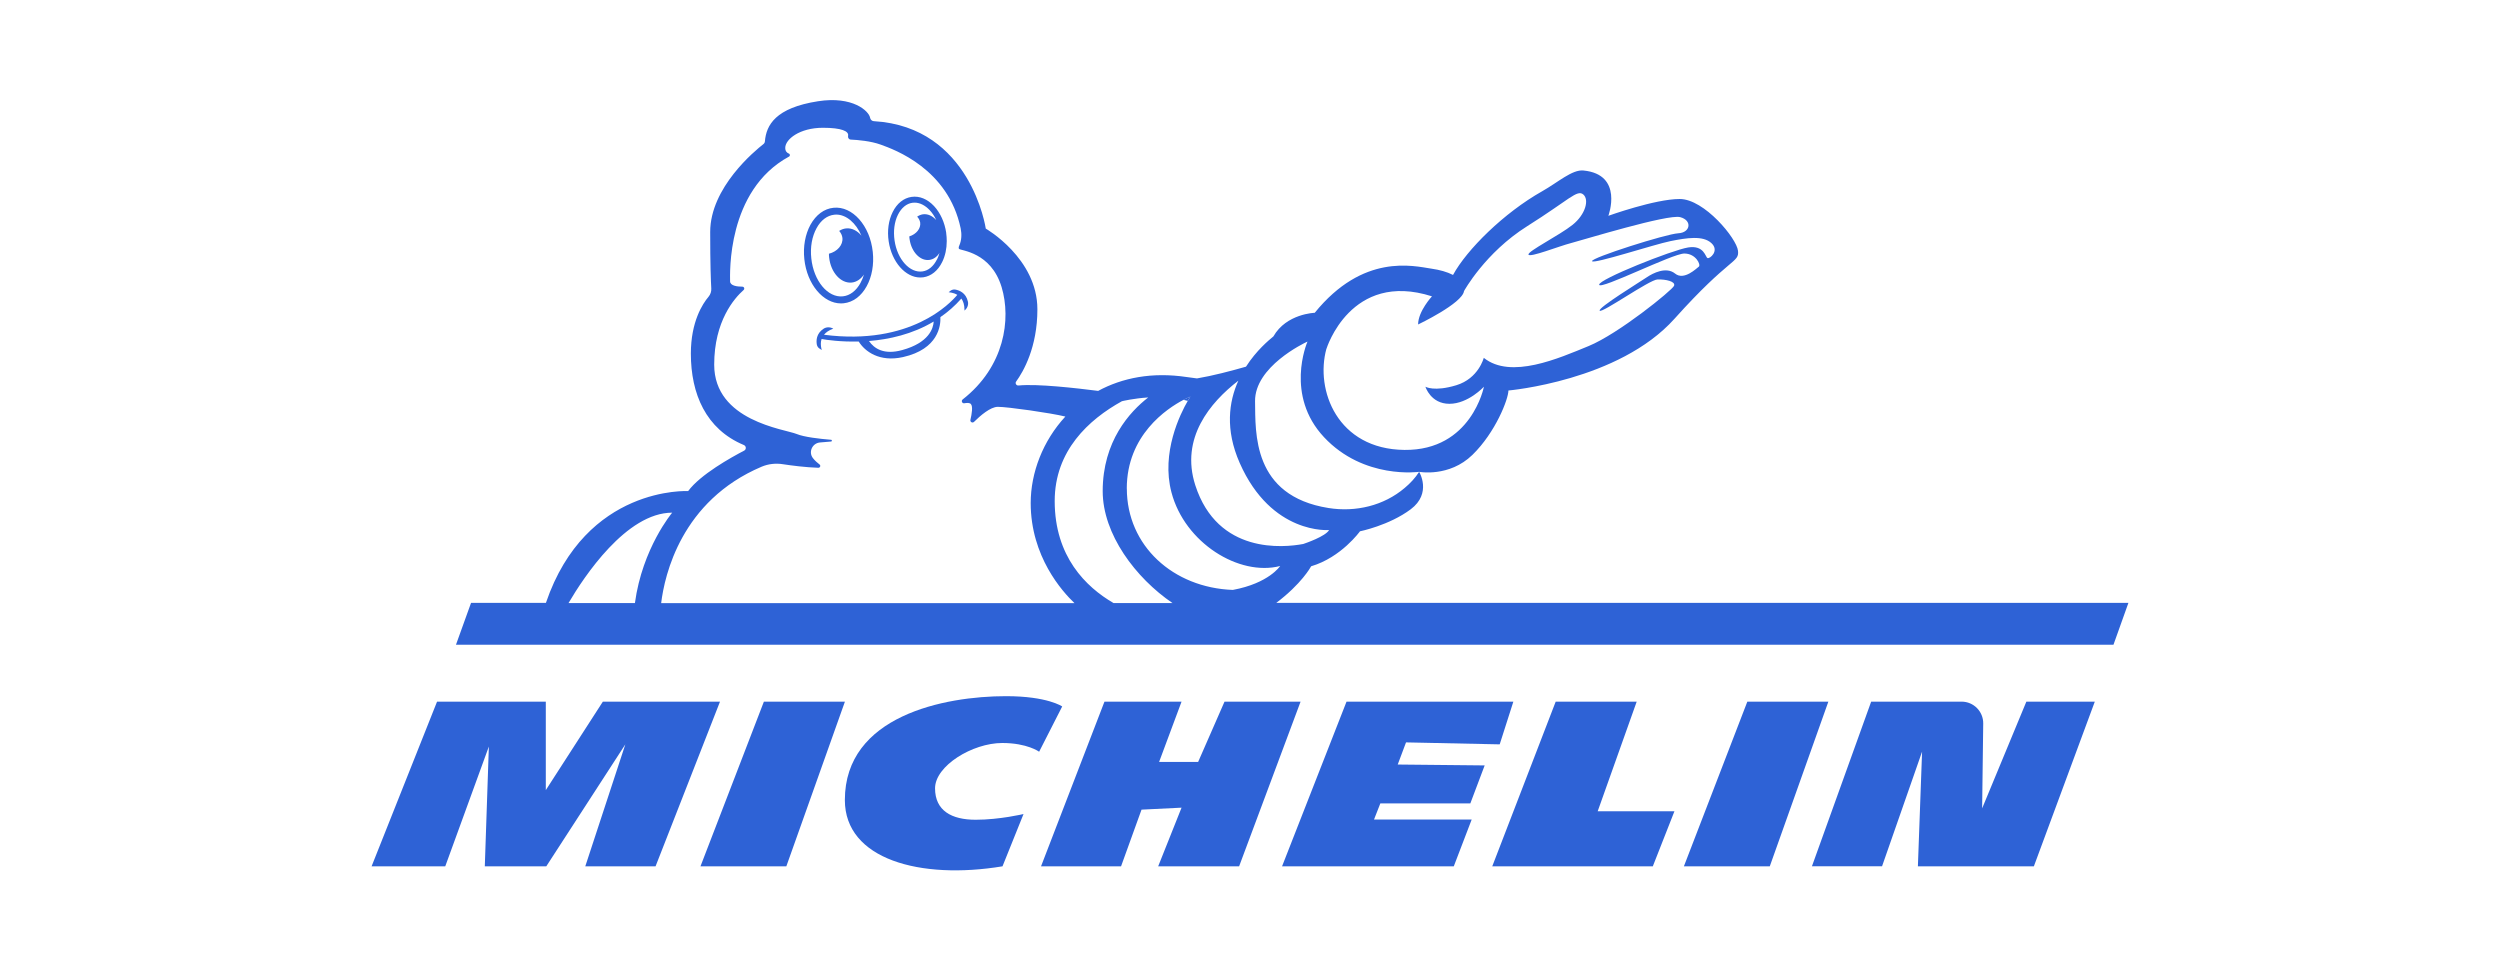
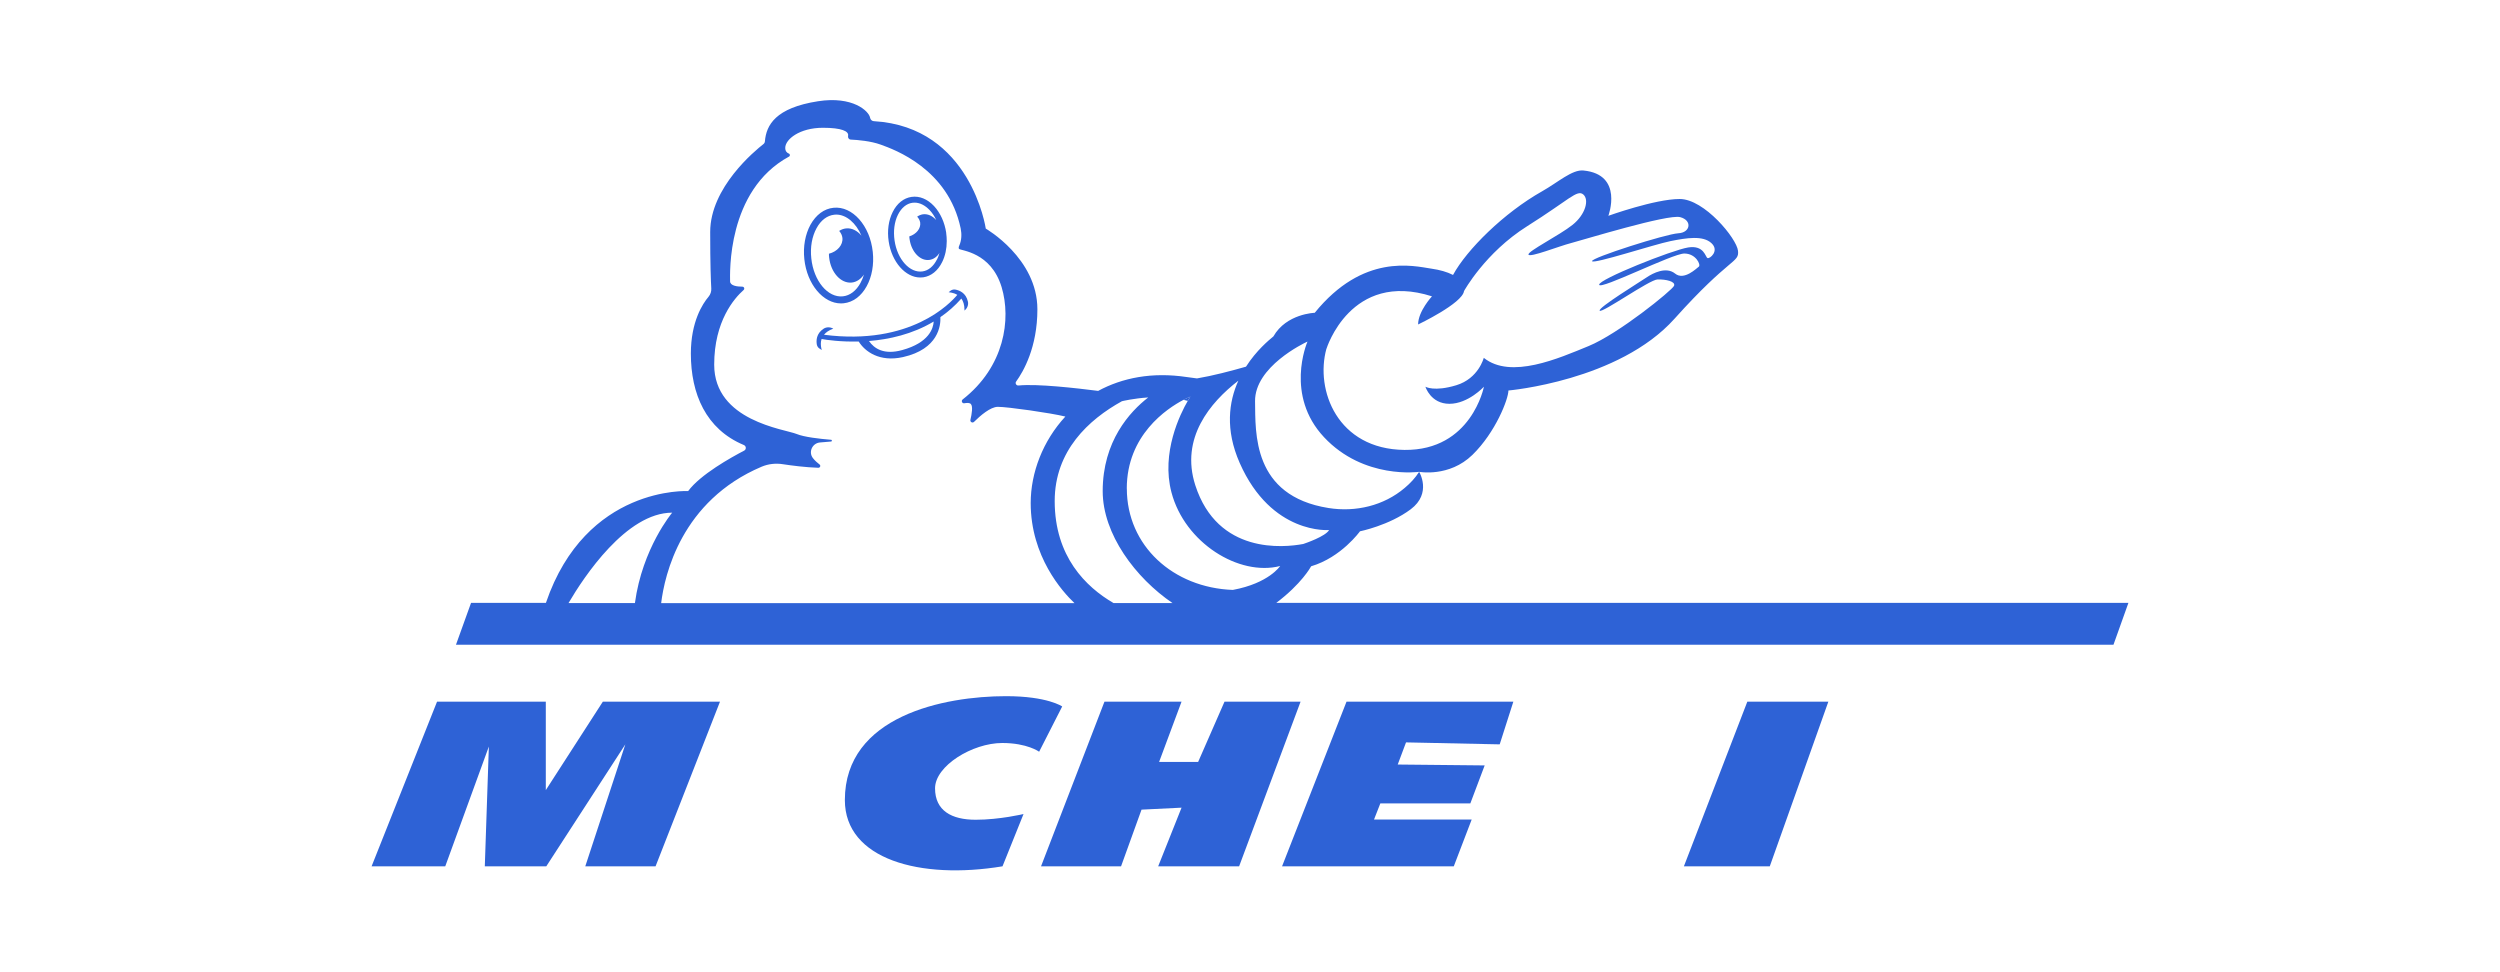
<svg xmlns="http://www.w3.org/2000/svg" width="90" height="35" viewBox="0 0 90 35" fill="none">
  <path d="M15.734 25.259L13.377 31.188H16.029L17.599 26.875L17.453 31.188H19.666L22.512 26.797L21.07 31.188H23.6L25.92 25.259H21.703L19.649 28.444V25.259H15.734Z" fill="#2E62D6" />
-   <path d="M25.217 31.188L27.5 25.259H30.417L28.308 31.188H25.217Z" fill="#2E62D6" />
  <path d="M60.62 31.188L62.904 25.259H65.821L63.712 31.188H60.62Z" fill="#2E62D6" />
-   <path d="M60.28 29.205L59.501 31.188H53.721L56.005 25.259H58.921L57.517 29.205H60.28Z" fill="#2E62D6" />
  <path d="M37.477 31.188L39.761 25.259H42.536L41.728 27.429H43.133L44.083 25.259H46.821L44.608 31.188H41.694L42.536 29.076L41.095 29.147L40.358 31.188H37.477Z" fill="#2E62D6" />
  <path d="M46.154 31.188L48.475 25.259H54.481L53.989 26.797L50.617 26.726L50.318 27.523L53.448 27.555L52.932 28.923H49.692L49.465 29.502H52.981L52.336 31.188H46.154Z" fill="#2E62D6" />
  <path d="M36.09 31.188L36.847 29.305C36.847 29.305 35.987 29.511 35.123 29.511C34.259 29.511 33.662 29.186 33.662 28.379C33.662 27.572 35.006 26.748 36.082 26.748C36.981 26.748 37.409 27.062 37.409 27.062L38.239 25.433C38.239 25.433 37.713 25.062 36.216 25.062C33.993 25.062 30.415 25.771 30.415 28.802C30.415 30.94 33.134 31.677 36.087 31.188H36.09Z" fill="#2E62D6" />
-   <path d="M65.229 31.188L67.362 25.259H70.617C71.05 25.259 71.401 25.613 71.396 26.046L71.357 29.101L72.949 25.259H75.413L73.219 31.188H69.044L69.195 27.059L67.754 31.186H65.232L65.229 31.188Z" fill="#2E62D6" />
  <path d="M45.94 21.708C46.853 21.02 47.181 20.422 47.201 20.386C48.287 20.065 48.959 19.127 48.959 19.127C48.959 19.127 50.008 18.916 50.785 18.335C51.559 17.754 51.089 16.986 51.089 16.986C50.953 17.203 50.77 17.397 50.57 17.565C49.816 18.206 48.805 18.444 47.829 18.289C45.075 17.851 45.2 15.574 45.182 14.449C45.166 13.203 46.943 12.354 47.064 12.299C47.064 12.299 47.067 12.299 47.069 12.299C47.042 12.362 46.256 14.235 47.666 15.74C49.1 17.271 51.089 16.986 51.089 16.986C51.089 16.986 52.17 17.19 53.007 16.376C53.842 15.562 54.303 14.364 54.303 14.058C54.303 14.058 58.276 13.713 60.282 11.475C62.288 9.239 62.617 9.472 62.568 9.028C62.522 8.585 61.355 7.164 60.469 7.164C59.583 7.164 57.901 7.769 57.901 7.769C57.901 7.769 58.461 6.279 57.002 6.138C56.598 6.099 56.094 6.559 55.52 6.884C54.137 7.664 52.805 8.986 52.309 9.898C52.097 9.788 51.824 9.713 51.534 9.672C50.877 9.572 49.073 9.113 47.33 11.261C47.33 11.261 46.31 11.29 45.842 12.111C45.682 12.243 45.231 12.614 44.856 13.2C44.311 13.356 43.658 13.528 43.091 13.623C42.972 13.606 42.838 13.589 42.726 13.574C41.47 13.385 40.398 13.604 39.534 14.072C38.755 13.973 37.343 13.81 36.666 13.878C36.586 13.885 36.535 13.798 36.581 13.735C36.842 13.375 37.346 12.503 37.346 11.134C37.346 9.295 35.488 8.23 35.488 8.23C35.488 8.23 34.955 4.563 31.456 4.362C31.391 4.359 31.337 4.308 31.325 4.245C31.286 3.997 30.694 3.45 29.448 3.645C27.919 3.883 27.585 4.503 27.537 5.086C27.534 5.125 27.517 5.161 27.485 5.186C27.181 5.424 25.567 6.748 25.567 8.352C25.567 9.533 25.591 10.121 25.606 10.384C25.613 10.493 25.577 10.6 25.506 10.685C25.294 10.935 24.871 11.582 24.871 12.729C24.871 14.175 25.409 15.45 26.779 16.021C26.867 16.058 26.874 16.18 26.789 16.223C26.314 16.471 25.216 17.081 24.773 17.679C24.773 17.679 21.095 17.477 19.653 21.703H16.958L16.415 23.21H76.085L76.623 21.703H45.94V21.708ZM47.753 12.556C47.753 12.556 48.623 9.732 51.551 10.668C51.551 10.668 51.052 11.205 51.052 11.681C51.052 11.681 52.645 10.923 52.705 10.478C52.705 10.478 53.462 9.098 54.979 8.143C56.496 7.188 56.776 6.814 56.998 7.001C57.219 7.188 57.078 7.723 56.613 8.094C56.145 8.469 54.979 9.052 55.026 9.166C55.072 9.283 56.121 8.862 56.567 8.748C57.01 8.631 60.043 7.701 60.486 7.817C60.929 7.932 60.859 8.376 60.418 8.398C59.975 8.422 57.268 9.283 57.314 9.402C57.36 9.518 59.554 8.797 60.138 8.68C60.722 8.563 61.304 8.471 61.609 8.751C61.913 9.028 61.55 9.329 61.47 9.29C61.39 9.251 61.351 8.819 60.776 8.908C60.204 8.998 57.531 10.063 57.57 10.252C57.609 10.444 60.214 9.127 60.635 9.127C61.056 9.127 61.239 9.538 61.158 9.599C61.078 9.657 60.625 10.111 60.304 9.849C59.982 9.589 59.51 9.83 59.288 9.98C59.067 10.131 57.509 11.086 57.589 11.185C57.669 11.285 59.379 10.07 59.671 10.06C59.963 10.051 60.333 10.131 60.265 10.291C60.194 10.452 58.264 12.019 57.188 12.459C56.111 12.901 54.388 13.664 53.416 12.882C53.416 12.882 53.229 13.625 52.428 13.868C51.627 14.111 51.315 13.922 51.315 13.922C51.315 13.922 51.503 14.537 52.179 14.537C52.856 14.537 53.421 13.922 53.421 13.922C53.421 13.922 52.976 16.223 50.56 16.197C48.148 16.172 47.34 14.046 47.751 12.554L47.753 12.556ZM44.579 13.708C44.238 14.466 44.099 15.465 44.63 16.668C45.776 19.263 47.848 19.081 47.848 19.081C47.719 19.309 47.011 19.552 46.921 19.582C46.916 19.582 46.913 19.584 46.913 19.584C46.215 19.715 43.834 19.961 43.03 17.467C42.485 15.771 43.568 14.488 44.576 13.708H44.579ZM24.199 18.456C24.199 18.456 23.125 19.73 22.857 21.71H20.467C21.022 20.763 22.548 18.456 24.199 18.456ZM23.802 21.71C23.926 20.697 24.527 18.029 27.417 16.802C27.658 16.7 27.926 16.67 28.187 16.712C28.503 16.76 28.983 16.823 29.457 16.84C29.526 16.843 29.557 16.758 29.501 16.719C29.428 16.663 29.341 16.588 29.268 16.495C29.095 16.279 29.238 15.956 29.516 15.929C29.625 15.917 29.757 15.907 29.918 15.895C29.957 15.893 29.959 15.834 29.918 15.832C29.497 15.798 28.939 15.732 28.683 15.625C28.245 15.446 25.711 15.159 25.711 13.127C25.711 11.56 26.436 10.736 26.77 10.44C26.818 10.396 26.787 10.32 26.724 10.32C26.534 10.32 26.283 10.286 26.283 10.126C26.283 9.878 26.151 6.862 28.403 5.638C28.452 5.613 28.445 5.545 28.396 5.528C28.328 5.501 28.269 5.443 28.269 5.322C28.269 5.018 28.783 4.6 29.625 4.6C30.297 4.6 30.565 4.724 30.531 4.889C30.517 4.957 30.555 5.02 30.626 5.025C30.877 5.037 31.347 5.076 31.707 5.207C32.189 5.382 34.137 6.073 34.585 8.226C34.626 8.432 34.619 8.648 34.534 8.84C34.512 8.889 34.504 8.935 34.526 8.96C34.594 9.028 35.673 9.069 36.058 10.335C36.406 11.492 36.167 13.2 34.655 14.381C34.592 14.43 34.638 14.532 34.716 14.517C34.821 14.498 34.908 14.5 34.95 14.544C35.03 14.627 34.986 14.899 34.935 15.115C34.918 15.19 35.008 15.241 35.064 15.188C35.291 14.962 35.658 14.646 35.921 14.646C36.282 14.646 37.83 14.867 38.353 14.996C37.543 15.871 37.105 17.02 37.105 18.109C37.105 20.036 38.246 21.3 38.682 21.713H23.802V21.71ZM40.087 21.71C39.094 21.132 37.969 20.038 37.969 18.038C37.969 16.228 39.189 15.108 40.389 14.444C40.418 14.437 40.812 14.342 41.336 14.308C40.674 14.821 39.697 15.883 39.697 17.681C39.697 19.229 40.881 20.806 42.21 21.71H40.087ZM40.564 17.589C40.564 15.662 42.008 14.709 42.602 14.396C42.745 14.323 42.84 14.284 42.853 14.279C42.85 14.286 42.811 14.342 42.758 14.435C42.49 14.896 41.794 16.294 42.173 17.727C42.651 19.543 44.608 20.758 46.086 20.376C46.086 20.376 45.684 20.996 44.382 21.237C42.232 21.159 40.566 19.647 40.566 17.587L40.564 17.589Z" fill="#2E62D6" />
  <path d="M42.853 14.277C42.853 14.277 42.812 14.34 42.758 14.432C42.707 14.418 42.656 14.403 42.602 14.393C42.746 14.32 42.841 14.282 42.853 14.277V14.277Z" fill="#2E62D6" />
  <path d="M34.845 10.86C34.777 10.542 34.536 10.452 34.395 10.425C34.331 10.413 34.266 10.43 34.215 10.469L34.151 10.52C34.166 10.525 34.319 10.527 34.463 10.615C34.219 10.909 32.781 12.454 29.664 12.051C29.733 11.966 29.835 11.89 29.998 11.832C29.891 11.769 29.755 11.766 29.652 11.832C29.38 12.009 29.382 12.267 29.406 12.406C29.419 12.469 29.457 12.525 29.514 12.556L29.584 12.6C29.584 12.6 29.55 12.498 29.55 12.379C29.55 12.325 29.557 12.265 29.577 12.204C29.764 12.238 30.266 12.311 30.913 12.294C31.135 12.653 31.661 13.045 32.508 12.855C33.789 12.566 33.869 11.713 33.854 11.416C34.122 11.234 34.375 11.013 34.609 10.748C34.675 10.841 34.721 10.969 34.721 11.154V11.181C34.819 11.103 34.872 10.979 34.845 10.858V10.86ZM32.481 12.602C31.824 12.785 31.471 12.549 31.283 12.277C32.004 12.218 32.846 12.036 33.613 11.575C33.599 11.822 33.443 12.338 32.481 12.602V12.602Z" fill="#2E62D6" />
  <path d="M31.42 9.069C31.32 8.121 30.687 7.409 30.005 7.48C29.669 7.514 29.375 7.732 29.175 8.094C28.988 8.439 28.907 8.877 28.956 9.329C29.051 10.233 29.633 10.923 30.276 10.923C30.307 10.923 30.339 10.923 30.37 10.918C30.709 10.882 31.003 10.665 31.201 10.303C31.39 9.958 31.468 9.521 31.42 9.069ZM30.979 10.184C30.823 10.469 30.599 10.641 30.344 10.668C29.803 10.726 29.292 10.114 29.207 9.302C29.163 8.901 29.231 8.515 29.397 8.213C29.552 7.927 29.779 7.757 30.032 7.73C30.056 7.727 30.081 7.725 30.103 7.725C30.47 7.725 30.816 8.029 31.011 8.483C30.862 8.303 30.663 8.201 30.456 8.223C30.366 8.233 30.285 8.264 30.21 8.313C30.273 8.386 30.317 8.471 30.327 8.566C30.353 8.819 30.144 9.057 29.842 9.134C29.842 9.178 29.842 9.224 29.849 9.271C29.908 9.81 30.271 10.211 30.663 10.172C30.84 10.153 30.994 10.043 31.103 9.883C31.072 9.99 31.03 10.089 30.979 10.182V10.184Z" fill="#2E62D6" />
  <path d="M34.064 8.384C34.008 8.005 33.852 7.662 33.623 7.416C33.385 7.164 33.1 7.047 32.815 7.088C32.53 7.13 32.289 7.324 32.136 7.635C31.987 7.934 31.936 8.306 31.992 8.687C32.102 9.434 32.598 9.99 33.129 9.99C33.166 9.99 33.202 9.988 33.239 9.983C33.523 9.941 33.764 9.747 33.918 9.434C34.027 9.215 34.083 8.955 34.083 8.68C34.083 8.583 34.076 8.483 34.062 8.381L34.064 8.384ZM33.73 9.341C33.606 9.589 33.421 9.742 33.209 9.771C32.757 9.837 32.301 9.339 32.204 8.656C32.155 8.318 32.197 7.99 32.326 7.73C32.45 7.482 32.635 7.329 32.847 7.3C32.873 7.297 32.9 7.295 32.927 7.295C33.114 7.295 33.302 7.39 33.468 7.565C33.562 7.664 33.643 7.786 33.704 7.922C33.57 7.771 33.397 7.691 33.222 7.715C33.148 7.728 33.078 7.757 33.017 7.8C33.075 7.859 33.112 7.932 33.127 8.012C33.156 8.223 32.988 8.432 32.735 8.51C32.735 8.546 32.742 8.585 32.747 8.624C32.815 9.076 33.134 9.407 33.465 9.356C33.611 9.334 33.735 9.242 33.821 9.105C33.799 9.19 33.769 9.266 33.733 9.341H33.73Z" fill="#2E62D6" />
</svg>